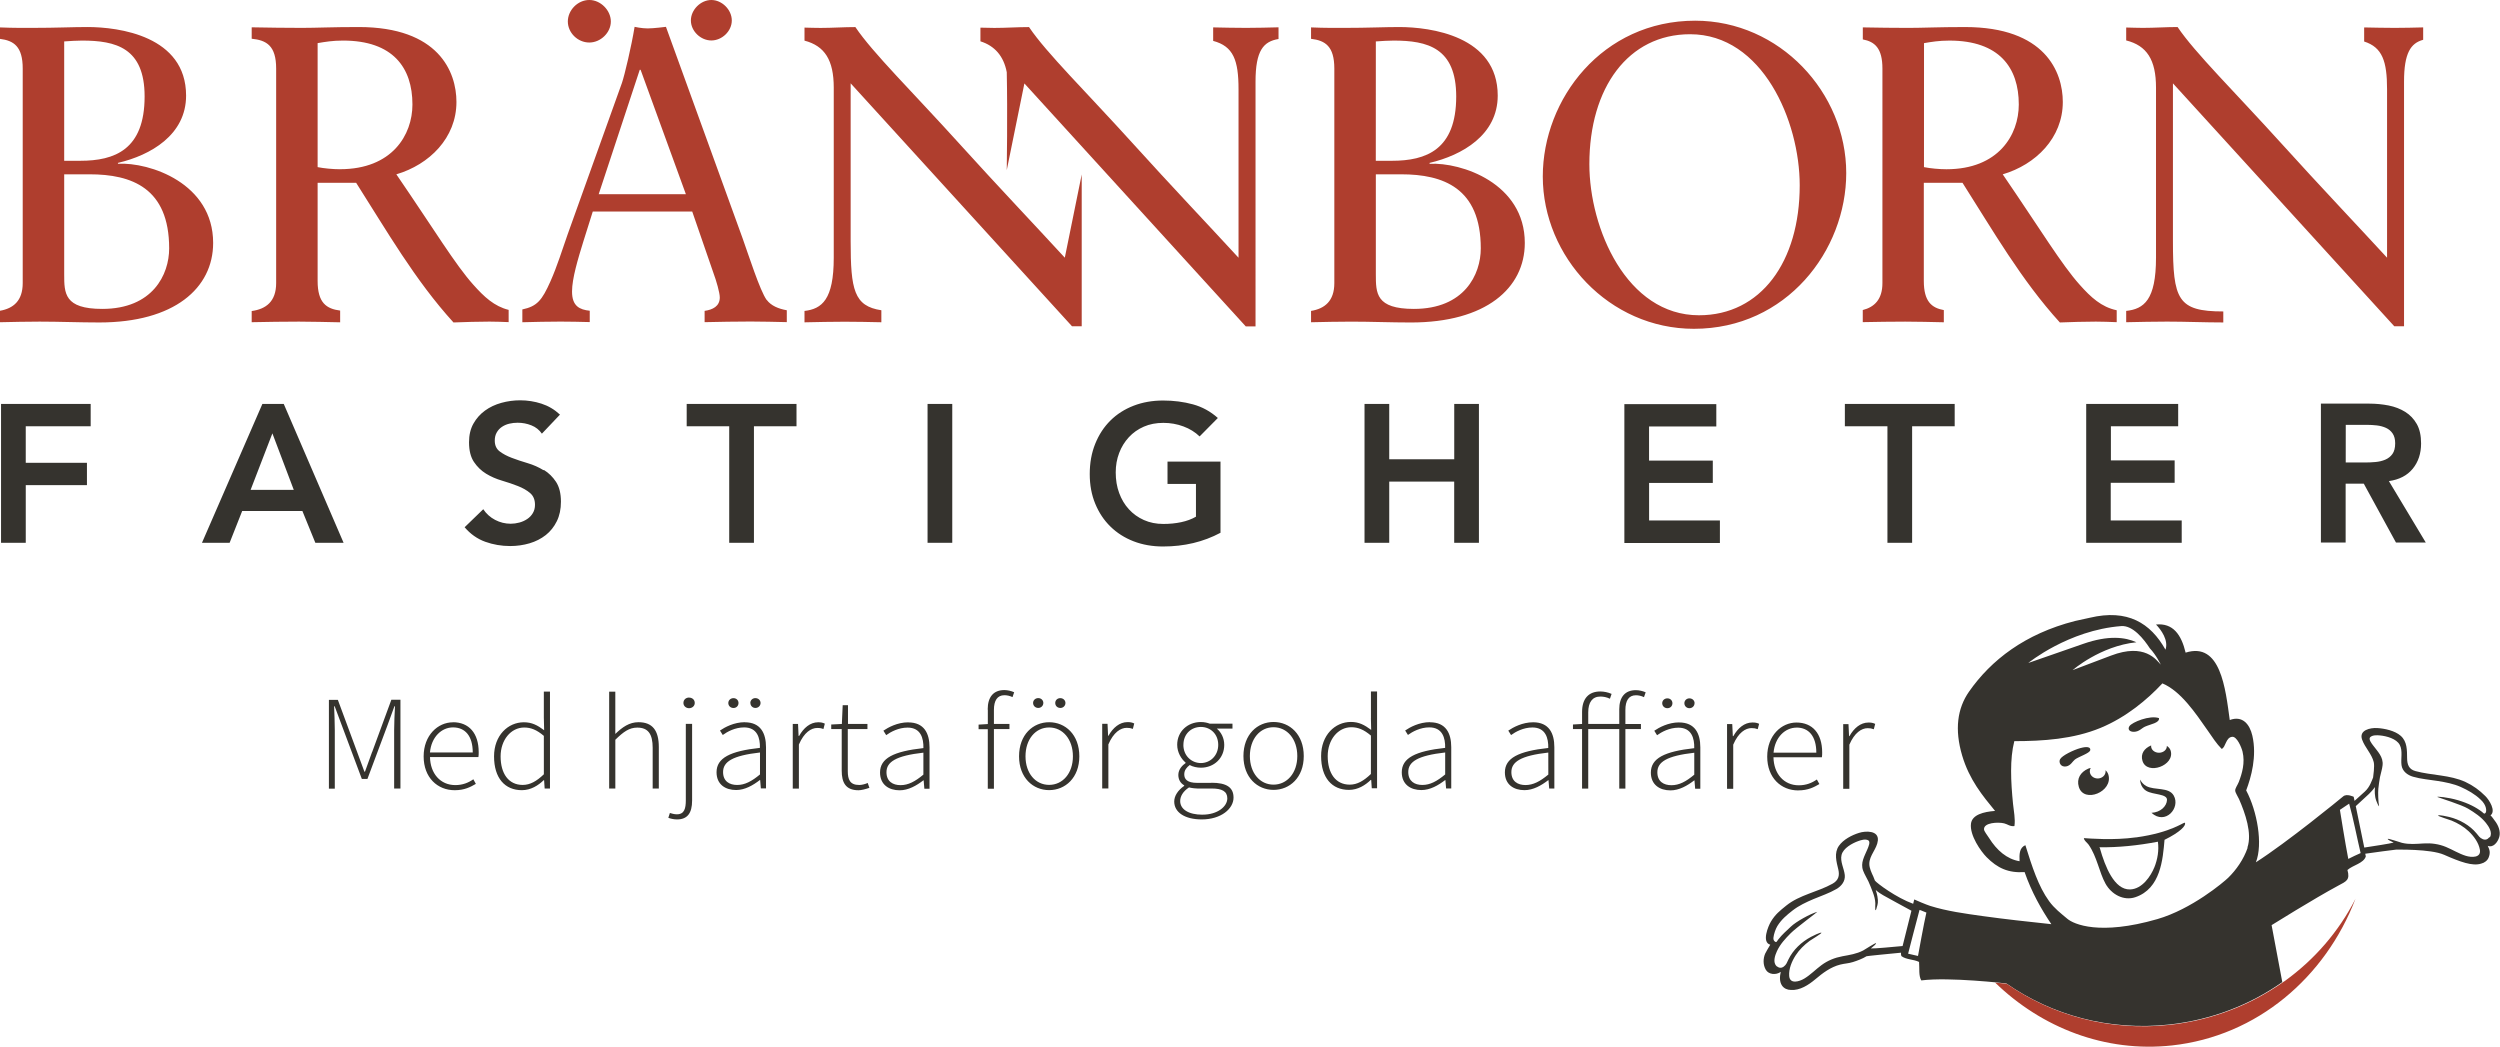
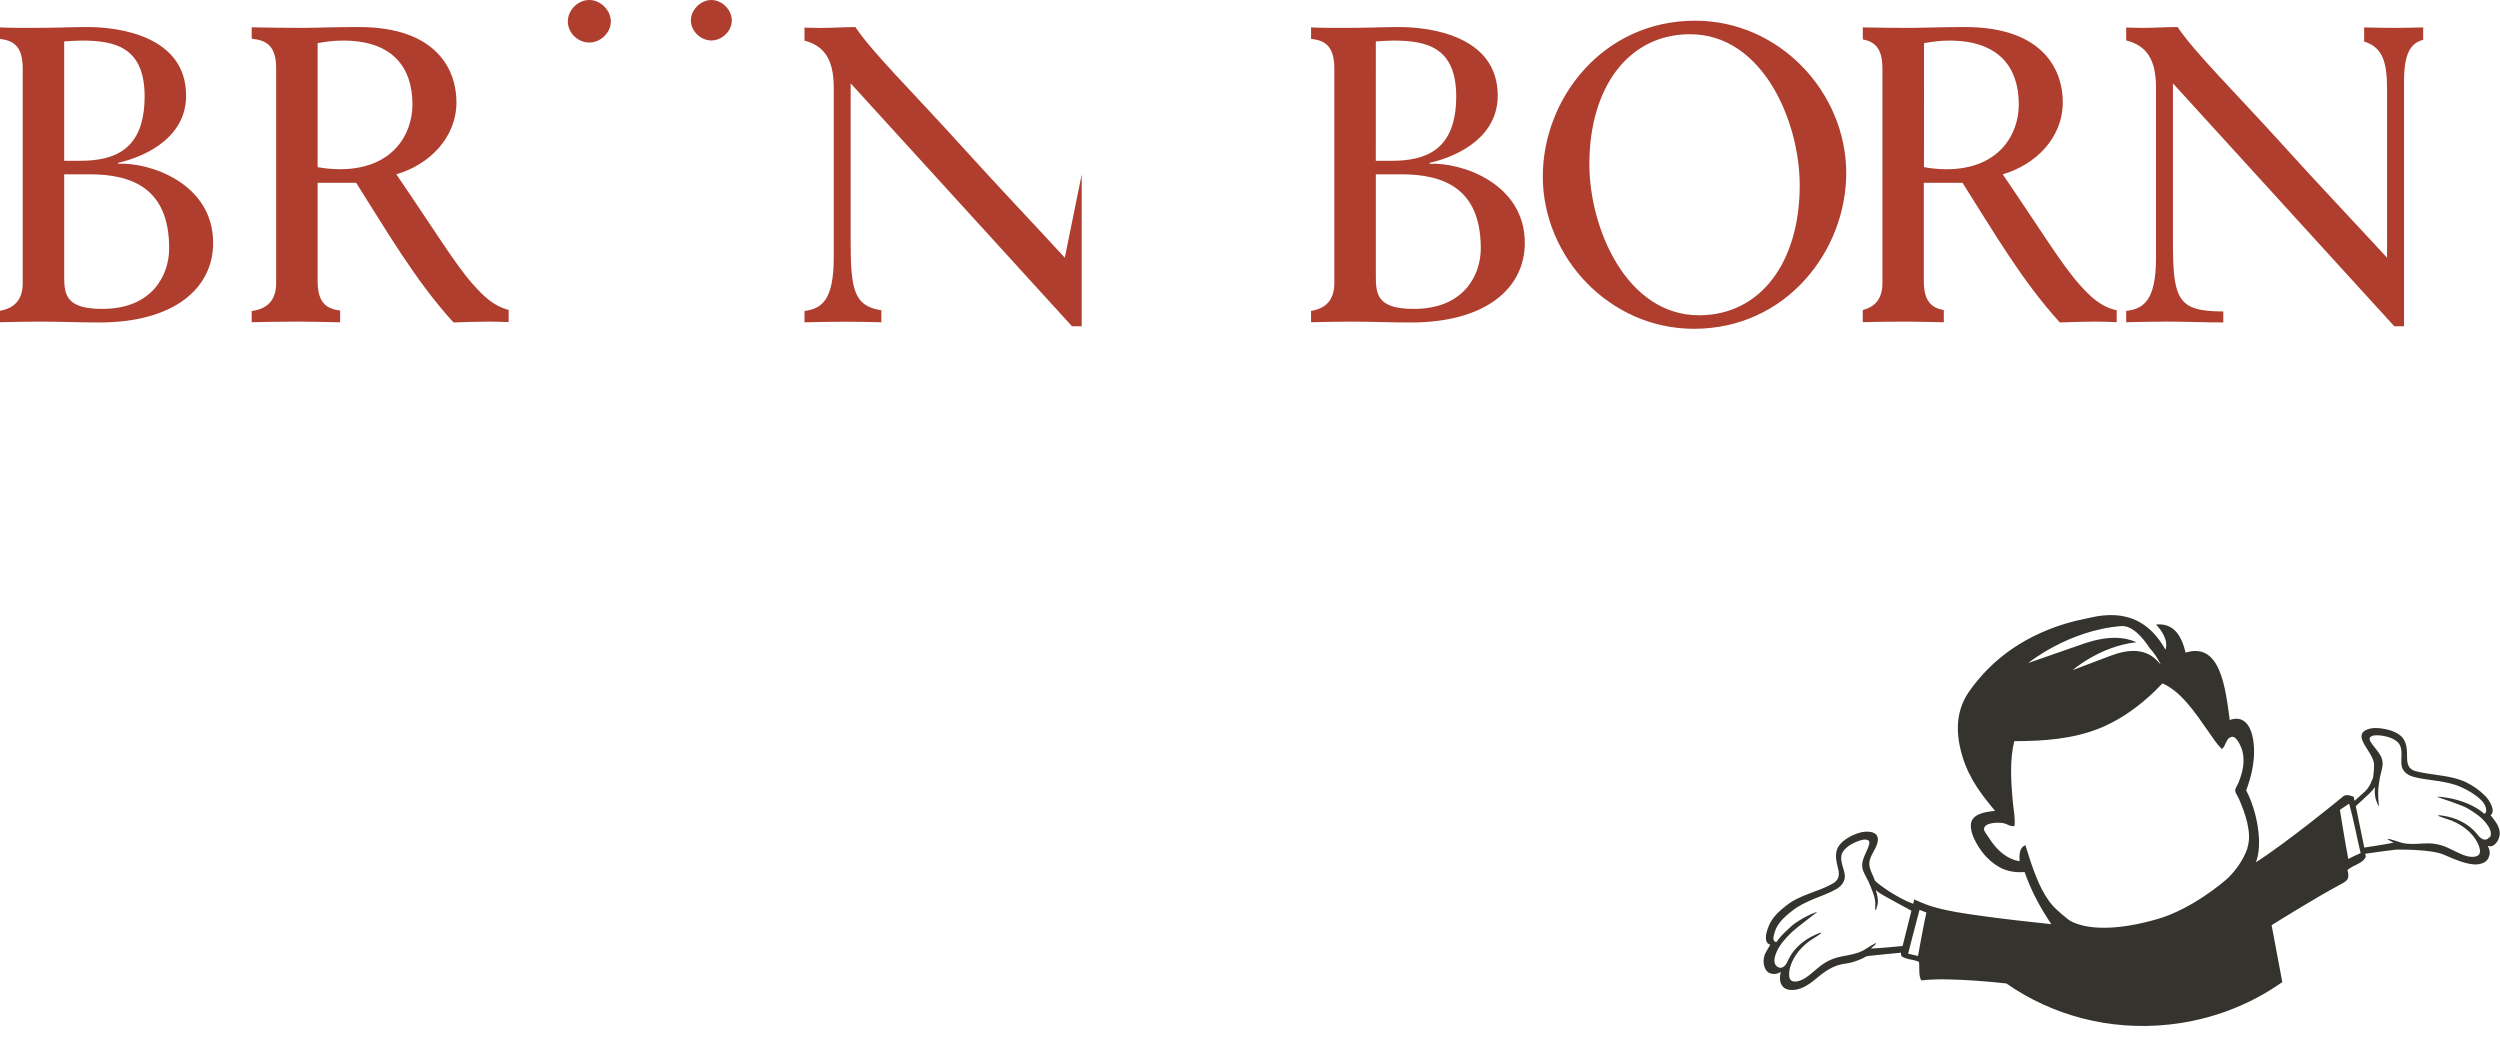
<svg xmlns="http://www.w3.org/2000/svg" width="619.64" height="259.427" viewBox="0 0 619.64 259.427">
-   <path fill="#35332e" d="M134.717 116.547c-1.198-.746-2.51-1.328-3.936-1.75-1.42-.42-2.73-.858-3.93-1.313-1.2-.453-2.2-.988-3.01-1.604-.81-.615-1.21-1.507-1.21-2.673 0-.78.16-1.452.49-2.018.32-.57.75-1.03 1.29-1.39.54-.36 1.14-.62 1.8-.78.67-.16 1.36-.24 2.07-.24 1.2 0 2.34.21 3.43.65 1.09.43 1.95 1.12 2.6 2.06l4.48-4.72c-1.36-1.27-2.89-2.17-4.59-2.72-1.7-.55-3.46-.83-5.27-.83-1.58 0-3.14.21-4.66.63-1.52.42-2.88 1.06-4.06 1.92-1.18.86-2.14 1.93-2.87 3.23s-1.09 2.83-1.09 4.62c0 2.04.41 3.67 1.22 4.88s1.82 2.18 3.01 2.91c1.2.73 2.51 1.3 3.94 1.72 1.43.42 2.74.87 3.94 1.34 1.2.47 2.21 1.04 3.02 1.73.81.68 1.22 1.65 1.22 2.91 0 .78-.17 1.46-.53 2.06-.35.6-.82 1.09-1.41 1.48-.58.39-1.23.68-1.94.87-.71.19-1.43.29-2.14.29-1.36 0-2.65-.32-3.86-.95-1.21-.63-2.19-1.52-2.94-2.65l-4.62 4.47c1.43 1.68 3.13 2.88 5.11 3.6 1.98.71 4.04 1.06 6.18 1.06 1.68 0 3.29-.23 4.81-.68 1.52-.45 2.86-1.14 4.01-2.04 1.15-.91 2.06-2.05 2.74-3.43.68-1.38 1.02-2.99 1.02-4.84 0-2.04-.41-3.68-1.21-4.91-.81-1.23-1.81-2.22-3.01-2.96m446.6-11.18h5.3c.77 0 1.58.05 2.41.14.82.1 1.58.3 2.26.61.68.31 1.23.77 1.65 1.39.42.62.63 1.43.63 2.43 0 1.14-.23 2.02-.68 2.65-.45.63-1.05 1.1-1.78 1.41-.73.31-1.53.5-2.41.58-.88.08-1.75.12-2.63.12h-4.76zm0 14.58h4.47l7.97 14.58h7.39l-9.14-15.22c2.56-.36 4.53-1.38 5.91-3.06 1.38-1.69 2.07-3.78 2.07-6.27 0-1.95-.35-3.55-1.07-4.82-.71-1.26-1.67-2.26-2.87-3.01-1.19-.74-2.56-1.27-4.1-1.58-1.54-.3-3.14-.46-4.79-.46h-12v34.42h6.13V119.9M229.9 134.53h6.124v-34.417H229.9v34.417m72.65-20.125h-13.175v5.54h7.05v8.12c-1.07.616-2.294 1.07-3.67 1.36-1.38.293-2.844.438-4.4.438-1.783 0-3.396-.323-4.838-.972-1.442-.64-2.68-1.53-3.718-2.67-1.04-1.13-1.84-2.48-2.41-4.03-.57-1.55-.85-3.25-.85-5.1 0-1.71.28-3.32.85-4.81.56-1.49 1.37-2.79 2.4-3.91 1.03-1.12 2.27-1.99 3.71-2.62 1.44-.63 3.05-.94 4.84-.94 1.75 0 3.41.29 4.98.88 1.57.58 2.9 1.41 4.01 2.48l4.52-4.57c-1.82-1.62-3.87-2.75-6.17-3.38-2.3-.63-4.77-.95-7.39-.95-2.66 0-5.1.43-7.32 1.29-2.22.86-4.14 2.08-5.74 3.67-1.61 1.59-2.86 3.51-3.77 5.76-.91 2.25-1.36 4.76-1.36 7.51 0 2.69.45 5.14 1.36 7.34.91 2.21 2.16 4.1 3.77 5.67 1.6 1.57 3.51 2.79 5.73 3.65 2.22.86 4.66 1.29 7.31 1.29 5.25 0 9.99-1.13 14.24-3.4v-17.6m106.22 5.25h15.8v-5.54h-15.8v-8.46h16.67v-5.54h-22.79v34.42h23.68V129h-17.55v-9.337m-227.99 14.875h6.12V105.66h10.55v-5.54H170.2v5.54h10.54v28.876m359.97-5.54h-17.55v-9.336H539v-5.54h-15.8v-8.46h16.674v-5.54h-22.797v34.416h23.673v-5.54m-180.327-15.17H344.33V100.12h-6.125v34.416h6.126V119.37h16.1v15.166h6.13V100.12h-6.12v13.707M.26 134.535h6.125V120.24H21.55v-5.54H6.382v-9.043h16.092v-5.54H.258v34.416m61.86-13.125l5.395-14 5.298 14zm8.214-21.292h-5.298L50.06 134.533h6.855l3.11-7.875H74.95l3.21 7.875h7l-14.83-34.417m397.477 34.417h6.124v-28.876h10.55v-5.54h-27.22v5.54h10.55v28.876m-375.59 51.86l-1.76 4.877h-.14l-1.8-4.877-4.78-12.928h-2.22v22.014h1.46v-14.47c0-1.81-.1-4.11-.17-5.95h.14l1.81 4.84 4.92 13.16h1.39l4.92-13.16 1.77-4.85h.14c-.1 1.83-.21 4.14-.21 5.94v14.46h1.56v-22.01H97l-4.75 12.93m14.316.14c.346-3.84 2.877-6.22 5.72-6.22 2.98 0 4.887 2.1 4.887 6.21zm5.684-7.48c-3.71 0-7.247 3.2-7.247 8.45s3.43 8.38 7.7 8.38c2.43 0 3.92-.8 5.24-1.57l-.62-1.14c-1.25.87-2.67 1.44-4.47 1.44-3.745 0-6.206-2.91-6.275-6.95h12c.07-.4.07-.8.07-1.21 0-4.71-2.424-7.42-6.38-7.42m22.532 12.9c-1.77 1.7-3.4 2.64-5.24 2.64-3.535 0-5.48-2.84-5.48-7.08 0-4.04 2.53-7.15 5.86-7.15 1.63 0 3.087.57 4.855 2.07zm0-13.86l.07 2.94c-1.67-1.24-3.02-1.97-5.03-1.97-3.95 0-7.385 3.27-7.385 8.45 0 5.41 2.7 8.38 6.9 8.38 2.216 0 4.053-1.17 5.405-2.48h.1l.137 2.07h1.32v-24.02h-1.524v6.61m23.47.97c-2.29 0-4.02 1.24-5.753 2.91v-10.48h-1.524v24.01h1.53v-12.09c2.043-2 3.464-3.01 5.44-3.01 2.705 0 3.814 1.6 3.814 5.01v10.09h1.522v-10.29c0-4.14-1.598-6.15-5.03-6.15m12.516-6.11c-.726 0-1.385.5-1.385 1.34 0 .77.66 1.3 1.387 1.3.764 0 1.42-.53 1.42-1.3 0-.83-.656-1.33-1.42-1.33m-.794 25.42c0 2.04-.345 3.51-2.22 3.51-.66 0-1.315-.2-1.73-.33l-.384 1.2c.52.2 1.35.4 2.15.4 2.563 0 3.742-1.54 3.742-4.68v-19h-1.56v18.91m10.532-24.08c0 .7.56 1.23 1.286 1.23.723 0 1.243-.54 1.243-1.24 0-.67-.52-1.2-1.245-1.2s-1.283.53-1.283 1.2m5.472 0c0 .7.55 1.23 1.24 1.23.73 0 1.28-.54 1.28-1.24 0-.67-.56-1.2-1.29-1.2-.69 0-1.25.53-1.25 1.2m2.4 17.72c-2.05 1.7-3.75 2.61-5.65 2.61-1.91 0-3.5-.9-3.5-3.21 0-2.54 2.32-4.07 9.15-4.84zM184.62 179c-2.71 0-5 1.27-6.17 2.07l.69 1.102c1.11-.81 3.05-1.88 5.3-1.88 3.26 0 3.98 2.64 3.91 5.07-7.38.8-10.75 2.5-10.75 6.04 0 3.04 2.21 4.41 4.85 4.41 2.18 0 4.19-1.17 5.89-2.48h.07l.17 2.07h1.28V185.2c0-3.44-1.32-6.18-5.27-6.18m13.45 3.38h-.107l-.133-2.975h-1.31v16.034h1.52v-10.92c1.29-3.01 3.05-4.11 4.55-4.11.66 0 .97.06 1.53.27l.35-1.34c-.55-.27-1.04-.34-1.66-.34-1.972 0-3.602 1.41-4.71 3.38m14.87 12.16c-2.288 0-2.81-1.37-2.81-3.41V180.7H215v-1.27h-4.82v-4.64h-1.314l-.206 4.648-2.634.135v1.13h2.6v10.32c0 2.876.935 4.847 4.16 4.847.692 0 1.73-.268 2.702-.6l-.42-1.205c-.59.27-1.454.5-2.08.5m15.88-2.57c-2.045 1.706-3.743 2.61-5.65 2.61-1.907 0-3.5-.905-3.5-3.21 0-2.54 2.32-4.076 9.15-4.844zm-3.743-12.96c-2.707 0-4.995 1.27-6.17 2.07l.693 1.106c1.11-.8 3.05-1.87 5.305-1.87 3.26 0 3.985 2.64 3.92 5.08-7.39.81-10.75 2.51-10.75 6.05 0 3.04 2.22 4.41 4.85 4.41 2.18 0 4.194-1.17 5.89-2.47h.07l.176 2.08h1.28v-10.26c0-3.44-1.32-6.18-5.27-6.18m19.72-3.17v3.58l-2.29.14v1.13h2.28v14.76h1.52V180.7h3.85v-1.27h-3.85v-3.475c0-2.304.83-3.64 2.6-3.64.62 0 1.31.132 2.01.47l.41-1.206c-.77-.34-1.67-.54-2.43-.54-2.63 0-4.13 1.63-4.13 4.81m17.99-.37c.72 0 1.28-.54 1.28-1.24 0-.67-.56-1.2-1.28-1.2-.73 0-1.25.53-1.25 1.2 0 .7.52 1.23 1.25 1.23m-5.45 0c.69 0 1.25-.54 1.25-1.24 0-.67-.55-1.2-1.25-1.2-.73 0-1.29.53-1.29 1.2 0 .7.55 1.24 1.28 1.24m2.7 19.07c-3.37 0-5.86-2.87-5.86-7.08 0-4.24 2.49-7.15 5.86-7.15 3.36 0 5.89 2.91 5.89 7.15 0 4.21-2.53 7.08-5.9 7.08zm0-15.53c-3.99 0-7.46 3.07-7.46 8.45 0 5.31 3.46 8.38 7.45 8.38 4.02 0 7.49-3.07 7.49-8.38 0-5.38-3.47-8.45-7.49-8.45m14.73 3.37h-.11l-.14-2.98h-1.32v16.03h1.53v-10.92c1.28-3.01 3.05-4.11 4.54-4.11.66 0 .97.06 1.53.26l.34-1.34c-.55-.27-1.04-.34-1.66-.34-1.98 0-3.61 1.4-4.72 3.37m23.32 19.58c-3.54 0-5.55-1.37-5.55-3.38 0-1.14.66-2.37 2.18-3.38.86.2 1.73.27 2.08.27h3.57c2.49 0 3.85.67 3.85 2.44 0 2.01-2.4 4.04-6.14 4.04zm-4.75-17.31c0-2.74 1.97-4.44 4.33-4.44 2.36 0 4.3 1.74 4.3 4.44s-2.01 4.51-4.3 4.51c-2.32 0-4.34-1.81-4.34-4.51zm6.97 9.42h-3.57c-2.5 0-3.19-.94-3.19-2.11 0-1.07.62-1.74 1.35-2.31.76.43 1.84.66 2.77.66 3.26 0 5.79-2.37 5.79-5.65 0-1.7-.76-3.14-1.84-4.04h3.88v-1.23h-5.65c-.52-.2-1.28-.4-2.19-.4-3.26 0-5.86 2.34-5.86 5.64 0 1.93 1.04 3.54 2.08 4.41v.13c-.73.5-1.8 1.5-1.8 2.94 0 1.23.62 2.1 1.45 2.57v.14c-1.53 1.06-2.466 2.47-2.466 3.87 0 2.7 2.63 4.44 6.83 4.44 4.78 0 7.87-2.64 7.87-5.41 0-2.54-1.74-3.68-5.48-3.68m15.39.47c-3.36 0-5.86-2.88-5.86-7.08 0-4.25 2.5-7.15 5.86-7.15 3.36 0 5.893 2.9 5.893 7.15 0 4.2-2.538 7.08-5.9 7.08zm0-15.53c-3.987 0-7.455 3.07-7.455 8.45 0 5.31 3.47 8.38 7.46 8.38 4.02 0 7.49-3.07 7.49-8.38 0-5.38-3.47-8.45-7.49-8.45m24.13 12.89c-1.77 1.7-3.395 2.64-5.234 2.64-3.53 0-5.47-2.84-5.47-7.08 0-4.04 2.53-7.15 5.854-7.15 1.63 0 3.09.57 4.858 2.07zm0-13.87l.07 2.94c-1.664-1.23-3.02-1.97-5.03-1.97-3.95 0-7.38 3.28-7.38 8.45 0 5.41 2.7 8.39 6.9 8.39 2.22 0 4.05-1.16 5.405-2.47h.11l.14 2.07h1.313v-24h-1.52V178m18.4 13.95c-2.05 1.7-3.75 2.606-5.65 2.606s-3.5-.9-3.5-3.21c0-2.54 2.32-4.07 9.15-4.84zm-3.75-12.96c-2.71 0-5 1.267-6.17 2.07l.69 1.1c1.11-.804 3.05-1.874 5.3-1.874 3.26 0 3.99 2.64 3.92 5.08-7.385.8-10.75 2.507-10.75 6.046 0 3.04 2.22 4.41 4.85 4.41 2.185 0 4.196-1.17 5.895-2.47h.07l.17 2.07h1.28V185.2c0-3.44-1.32-6.18-5.27-6.18m29.33 12.96c-2.05 1.7-3.75 2.6-5.658 2.6-1.907 0-3.5-.905-3.5-3.21 0-2.54 2.32-4.076 9.15-4.844zm-3.75-12.96c-2.71 0-4.997 1.27-6.177 2.07l.69 1.1c1.11-.81 3.05-1.88 5.3-1.88 3.26 0 3.982 2.64 3.92 5.08-7.39.8-10.75 2.506-10.75 6.045 0 3.04 2.21 4.41 4.85 4.41 2.18 0 4.19-1.17 5.89-2.473h.07l.17 2.075h1.28V185.2c0-3.44-1.31-6.18-5.27-6.18m21.36-3.17v3.575h-7.69v-2.87c0-2.47 1.01-3.91 2.987-3.91.79 0 1.55.14 2.39.54l.41-1.2c-.9-.4-1.91-.6-2.81-.6-2.84 0-4.504 1.735-4.504 5.075v2.976l-2.26.133v1.13h2.256v14.76h1.53V180.7h7.69v14.763h1.52V180.71h3.85v-1.27h-3.85v-3.474c0-2.303.83-3.64 2.6-3.64.63 0 1.32.133 2.01.47l.415-1.205c-.76-.33-1.66-.53-2.43-.53-2.63 0-4.122 1.64-4.122 4.81m18.6 16.14c-2.045 1.71-3.744 2.61-5.65 2.61-1.91 0-3.5-.9-3.5-3.21 0-2.54 2.32-4.07 9.15-4.84zm-3.744-12.96c-2.708 0-4.996 1.27-6.17 2.07l.69 1.11c1.11-.8 3.05-1.87 5.304-1.87 3.26 0 3.98 2.64 3.91 5.08-7.39.81-10.75 2.51-10.75 6.05 0 3.04 2.22 4.41 4.85 4.41 2.18 0 4.19-1.17 5.89-2.47h.07l.17 2.07h1.28v-10.26c0-3.44-1.32-6.18-5.27-6.18m3.85-4.77c0-.67-.56-1.2-1.29-1.2-.69 0-1.246.53-1.246 1.2 0 .7.55 1.24 1.24 1.24.73 0 1.28-.54 1.28-1.24m-5.48 0c0-.67-.52-1.2-1.25-1.2s-1.28.53-1.28 1.2c0 .7.55 1.24 1.28 1.24s1.25-.53 1.25-1.23m15.08 8.15h-.11l-.14-2.98h-1.29v16.03h1.53v-10.93c1.28-3.01 3.05-4.11 4.54-4.11.66 0 .97.07 1.53.27l.35-1.33c-.56-.27-1.05-.33-1.67-.33-1.98 0-3.61 1.4-4.714 3.37m15.67-2.11c2.98 0 4.89 2.11 4.89 6.22h-10.6c.34-3.84 2.88-6.21 5.72-6.21zm.42 15.57c2.42 0 3.91-.8 5.23-1.57l-.626-1.13c-1.25.87-2.67 1.44-4.474 1.44-3.745 0-6.21-2.91-6.28-6.95h12c.07-.4.07-.8.07-1.2 0-4.71-2.42-7.41-6.38-7.41-3.704 0-7.24 3.2-7.24 8.45s3.43 8.38 7.69 8.38m12.66-11.32c1.282-3 3.05-4.11 4.54-4.11.66 0 .97.07 1.524.27l.35-1.33c-.55-.27-1.04-.34-1.66-.34-1.98 0-3.61 1.4-4.72 3.37h-.1l-.14-2.98h-1.31v16.04h1.526v-10.92m70.56-3.21c1.28-.03 1.89-.91 2.72-1.28 1.42-.64 3.623-.91 3.47-2.11-2.274-.8-6.684 1.01-7.335 1.99-.47.72-.05 1.43 1.15 1.4m-10.85 4.54c.11-1.19-1.913-.64-2.4-.52-1.72.46-4.65 1.88-5.1 2.8-.37.74.15 2 1.53 1.76 1.12-.2 1.57-1.25 2.16-1.71.93-.72 3.72-1.56 3.8-2.33m15.08-.99c0-.06.02-.12.03-.18-1.75.72-2.69 2.12-2.16 3.84 1.12 3.65 8.11 1.16 6.98-2.55-.16-.52-.51-.88-.95-1.17 0 .03.01.05.01.07 0 .9-.87 1.63-1.95 1.63s-1.95-.73-1.95-1.63M522.57 192c-.133-.46-.4-.81-.71-1.1.014.09.03.173.03.262 0 .99-.88 1.79-1.964 1.79-1.08 0-1.96-.8-1.96-1.79 0-.3.09-.578.23-.825-.204.05-.405.082-.62.18-1.91.84-2.93 2.5-2.33 4.51 1.24 4.19 8.576 1.216 7.326-3.03m9.4 2.83c-.745-.4-1.198-.967-1.528-1.596 0 0-.056 1.84 1.55 2.8 1.644.99 5.18.68 5.11 2.24-.07 1.56-1.6 3.07-3.85 3.19 3.42 3.12 7.25-1.21 5.523-4.27-1.233-2.19-4.73-1.24-6.803-2.36m1.98 20.17c-.848 2.09-2.966 5.36-6 5.45-3.91.12-6.187-5.64-7.475-10.19l-.12-.26c4.63.06 9.47-.42 14.49-1.38.29 2.12-.06 4.32-.89 6.39zm-4.518-7.46c-5.73.79-11.47.28-12.94.19.11.72.787 1.07 1.185 1.63 2.1 3.03 2.6 6.79 4.17 9.64 1.49 2.7 4.53 4.34 7.41 3.37 6.28-2.12 6.81-9.4 7.23-14.22 3.86-1.89 5.41-3.55 5.05-4.21-.18-.34-3.13 2.38-12.1 3.61" />
  <path fill="#35332e" d="M617.023 207.48c.062-.087.112-.152-.01.02-.145.19-.088.112-.022.02-.42.548-.98.732-1.63.465-.74-.306-1.04-.82-1.53-1.415-.85-1.022-1.9-1.886-3.05-2.563-1.16-.69-2.44-1.198-3.75-1.524-.29-.075-2.68-.62-2.73-.34-.03.177 3.01 1.105 3.34 1.244 1.54.64 3 1.493 4.22 2.636 1.26 1.177 2.48 2.82 2.79 4.55.38 2.107-2.11 1.973-3.48 1.548-1.72-.53-3.25-1.51-4.92-2.2-1.78-.74-3.64-.99-5.57-.87-1.84.11-3.52.29-5.34-.15-.35-.08-3.45-1.15-3.52-.98-.07.17.7.57 1.46.91-.74.24-4.98.89-7.28 1.24l-2.11-10.27c1.42-1.29 2.89-2.64 3.28-3.03.46-.46.94-.95 1.47-1.7-.01.12-.13 1.37.08 2.5.2 1.13 1.04 2.69.94 2.17-.19-.89-.28-3.33-.18-4.23.12-.96.22-1.94.41-2.9.2-.97.53-1.92.64-2.91.24-2.1-1.22-3.42-2.36-4.97-.29-.39-1.22-1.53-.69-2.03.6-.55 1.69-.49 2.44-.42 1.6.16 4.05.8 4.87 2.34.79 1.49.22 3.42.44 5.03.21 1.51 1.46 2.46 2.85 2.86 1.99.58 4.1.73 6.14 1.06 1.93.31 3.88.68 5.67 1.47 1.75.78 3.56 1.8 4.93 3.13 1.59 1.43 1.49 2.95 1.27 3.25-.36.5-.54.09-.93-.21-1.48-1.14-3.35-2.1-5.91-2.87s-5.59-1.01-5.09-.79c.6.26 5.98 1.91 7.57 2.88 1.63.99 3.21 2.02 4.42 3.53.71.89 1.74 2.46.95 3.6zm-34.986 5.415c-.732-3.71-2.077-12.172-2.077-12.172s1.503-1.034 2.288-1.534c.98 3.41 1.983 8.64 2.848 12.25-1.05.46-2.07.95-3.06 1.45zm-24.948-2.775c-.98 2.864-2.82 5.497-4.82 7.442-1.13 1.09-9.03 7.777-17.57 10.247-14.31 4.13-20.7 1.26-22.28-.07-1.63-1.37-3.23-2.57-4.55-4.4-2.65-3.66-4.19-8.5-5.87-13.86-1.53.66-1.5 2.31-1.44 3.98-3.13-.51-5.66-2.72-7.56-5.76-.45-.73-1.22-1.63-1.25-2.14-.09-1.69 3.48-1.85 4.98-1.49.85.2 1.48.83 2.56.68.26-1.79-.17-3.67-.35-5.53-.55-5.52-.82-11.09.32-15.52 7.1-.01 14.6-.49 21.38-3.29 6.36-2.64 11.57-7 15.32-11.03 4.57 1.92 8.18 7.31 11.3 11.78 1.09 1.57 2.13 3.2 3.4 4.46 1.02-.39.98-2.87 2.62-3 1.15-.09 2.28 2.57 2.55 3.68.66 2.77-.11 5.39-.94 7.54-.28.72-.93 1.57-.88 2.12.04.56.64 1.41.95 2.1 1.56 3.56 3.27 8.5 2.08 12zm-31.32-54.94c2.86-.227 5.59 3.21 7.09 5.52 1.58 1.656 2.71 4.043 2.71 4.043-1.09-1.168-3.96-5.443-12.34-2.25-4.82 1.835-9.52 3.602-9.52 3.602s6.82-5.966 15.81-6.907c-2.74-1.25-6.87-1.812-13.19.4-6.9 2.42-13.61 4.737-13.61 4.737s9.92-8.112 23.03-9.145zm-50.37 81.764l-2.46-.567s2.23-8.71 2.83-10.854c.45.116 1.26.525 1.7.66-.57 2.38-2.08 10.76-2.08 10.76zM463.79 235c.65-.515 1.307-1.09 1.195-1.23-.112-.146-2.858 1.638-3.18 1.806-1.66.865-3.334 1.1-5.146 1.437-1.9.354-3.64 1.05-5.19 2.198-1.45 1.07-2.7 2.39-4.25 3.33-1.23.75-3.61 1.48-3.76-.66-.13-1.75.67-3.64 1.6-5.08.9-1.4 2.11-2.58 3.45-3.58.28-.21 3.01-1.85 2.94-2.01-.12-.26-2.31.85-2.57.99-1.19.64-2.31 1.44-3.27 2.39-.95.94-1.76 2.03-2.34 3.23-.34.7-.5 1.27-1.15 1.75-.57.42-1.16.38-1.7-.05.08.08.16.14-.03-.01-.16-.14-.1-.08-.02-.02-1.04-.91-.43-2.68.05-3.72.8-1.75 2.09-3.13 3.43-4.48 1.31-1.32 6.79-5.35 6.56-5.29-1.74.49-5.26 2.44-6.52 3.66-1.34 1.3-2.01 1.77-3.17 3.24-.31.39-.38.83-.85.43-.29-.24-.35-.59-.31-.94.09-.87.53-2.15.98-2.88 1.01-1.62 2.28-2.68 3.79-3.86 1.55-1.2 3.34-2.03 5.14-2.8 1.9-.8 3.91-1.46 5.7-2.5 1.25-.72 2.23-1.95 2.07-3.47-.17-1.61-1.2-3.35-.8-4.98.42-1.69 2.65-2.9 4.16-3.44.7-.25 1.75-.58 2.46-.18.63.35 0 1.68-.18 2.13-.73 1.79-1.83 3.42-1.09 5.4.35.94.9 1.78 1.32 2.68.41.88.75 1.81 1.1 2.71.32.86.56 1.73.6 2.64.02.58-.07 1.2-.02 1.78 0 0 .23-.15.25-.25.16-.78.48-1.2.4-2.34-.08-1.14-.49-2.33-.53-2.44.69.61 1.28.97 1.84 1.3.82.5 5.7 3.11 7.01 3.84l-2.19 8.75c-2.15.2-7.01.66-7.85.6zm154.715-31.368l-.09-.12c-.468-.577-.584-.907-1.125-1.417 1.432-1.114-.34-3.842-1.272-4.772-1.48-1.48-3.04-2.62-4.93-3.5-3.84-1.784-8.39-1.612-12.403-2.703-1.622-.44-2.05-1.597-2.068-3.18-.025-1.966.044-4.132-1.59-5.568-1.44-1.26-3.93-1.803-5.8-1.92-1.72-.106-4.62.497-3.76 2.88.706 1.967 2.38 3.523 2.88 5.56.246 1.032-.12 3.46-.16 3.82-.33.764-.776 2.3-2.028 3.465l-2.57 2.323-.21-1.01s-1.73-.86-2.61-.098c-.89.76-13.87 11.37-21.63 16.328 1.78-4.505.32-12.675-2.41-17.815 1.24-3.27 2.7-8.47 1.53-13.566-.65-2.82-2.43-5.06-5.6-3.88-1.06-7.78-2.26-19.46-10.94-16.7-1.07-4.49-3.15-7.39-7.34-6.97 1.27 1.31 3.15 3.9 2.35 6.24-3.71-6.63-9.42-10.13-18.75-7.92l-3.69.81c-12.41 3.18-20.79 9.69-26.25 17.5-2.91 4.17-3.61 9.39-1.71 15.83 1.78 6.02 5.08 9.98 8.16 13.74-2.86.22-5.68.94-5.97 3.15-.37 2.92 2.49 6.92 3.87 8.31 2.68 2.71 5.39 3.97 9.42 3.7 1.76 5.02 4.09 9.13 6.63 12.91-5.9-.63-11.28-1.21-17.05-2.01-4.34-.61-8.82-1.21-12.99-2.52-1.01-.32-3.61-1.43-3.94-1.6l-.27 1.08c-4.21-1.52-8.99-5.1-9.48-5.75-.13-.34-.25-.68-.4-1.01-.44-.94-.98-2.07-.99-3.13-.01-2.1 1.91-3.72 2.12-5.8.25-2.52-3.02-2.41-4.66-1.89-1.8.56-3.9 1.65-5 3.22-1.24 1.79-.6 3.95-.14 5.87.36 1.54.02 2.7-1.45 3.52-3.63 2.03-8.16 2.75-11.45 5.41-1.62 1.31-2.73 2.18-3.81 3.98-.68 1.13-2.34 5.13-.16 5.72-.4.62-1.24 2.15-1.27 2.23-.52 1.24-.54 2.76.16 3.97.69 1.21 2.55 1.38 3.71.53-.25 1.11-.36 2.42.32 3.41.47.7 1.34 1.08 2.18 1.07 2.25.18 4.43-1.27 6.04-2.62 1.85-1.56 3.82-3.06 6.2-3.66 1.19-.3 2.02-.27 3.18-.64 1.05-.33 2.41-.84 3.34-1.43.07-.06 6.02-.64 8.55-.88-.03.26-.03.54.09.84 1.19.91 3.04.78 4.38 1.45.14 1.63-.14 3.42.55 4.58 6.97-.89 21.1.76 21.1.76 11.21 7.83 25.43 11.81 40.42 10.17 10.49-1.15 20.01-4.91 27.96-10.51l-2.65-14.12s10.49-6.55 16.48-9.77c2.04-1.1 3.02-1.38 2.32-3.9 1.36-1.22 4-1.628 4.55-3.36l-.14-.67c2.26-.33 6.57-.905 7.61-1.015.06.02 8.53-.22 11.93 1.276 3.97 1.75 7.07 2.9 9.22 2.18.81-.19 1.56-.77 1.85-1.56.42-1.12.26-1.82-.25-2.84 1.33.55 2.48-.86 2.86-2.2.38-1.35-.21-2.81-1.01-3.897" />
  <path fill="#af3e2e" d="M84.285 41.948c-1.782 0-3.986-.21-5.56-.524V10.687c1.89-.315 3.672-.63 6.295-.63 12.378 0 17.205 6.715 17.205 15.842 0 7.55-5.036 16.04-17.94 16.04zm33.045 28.64c-4.51-5.037-9.546-13.43-19.093-27.38 8.183-2.415 14.896-9.023 14.896-17.94 0-7.448-4.405-18.567-24.23-18.567-6.716 0-10.387.21-14.06.21-4.074 0-8.1-.06-12.46-.14V9.6c3.658.367 6.063 1.703 6.063 7.388V70.17c0 4.576-2.528 6.437-6.064 6.923v2.767c3.963-.077 7.834-.144 11.73-.144 3.37 0 6.69.11 10.196.17V76.98c-3.39-.44-5.583-1.9-5.583-7.337V45.305h9.547c7.553 11.854 14.58 24.127 24.128 34.618 2.937-.104 5.98-.21 8.916-.21 1.586 0 3.17.067 4.754.127v-3.033c-3.563-.88-6.095-3.246-8.74-6.22m-91.977 5.978c-9.443 0-9.443-3.88-9.443-8.6v-24.76h6.295c10.386 0 19.722 3.358 19.722 18.36 0 6.503-4.09 15-16.574 15zM15.91 10.268c1.575-.105 3.043-.21 4.407-.21 8.392 0 15.526 1.783 15.526 13.847 0 13.218-7.448 15.946-15.946 15.946H15.91zm13.323 30.316v-.21c8.078-1.887 16.89-6.923 16.89-16.68C46.123 8.904 29.443 6.7 21.68 6.7c-3.775 0-7.657.21-13.635.21H4.792c-1.57 0-3.175-.057-4.792-.114v2.84c3.42.43 5.63 1.882 5.63 7.346V70.17c0 4.387-2.324 6.275-5.63 6.853v2.843c3.263-.068 6.527-.15 9.827-.15 4.93 0 9.86.21 14.792.21 18.56 0 28.21-8.498 28.21-19.722 0-14.79-15.74-20.035-23.61-19.616M146.07 10.54c2.78 0 5.33-2.432 5.33-5.213 0-2.782-2.55-5.33-5.33-5.33-2.895 0-5.33 2.548-5.33 5.33 0 2.78 2.435 5.214 5.33 5.214m30.24-.51c2.648 0 5.07-2.31 5.07-4.96S178.958 0 176.31 0c-2.644 0-5.07 2.424-5.07 5.07 0 2.645 2.427 4.96 5.073 4.96m300.566.66c1.88-.316 3.67-.63 6.29-.63 12.37 0 17.2 6.714 17.2 15.84 0 7.55-5.04 16.05-17.94 16.05-1.79 0-3.99-.21-5.56-.525zm9.54 34.617c7.55 11.853 14.58 24.127 24.13 34.618 2.94-.104 5.98-.21 8.92-.21 1.72 0 3.44.076 5.17.138V76.9c-3.79-.793-6.41-3.22-9.16-6.31-4.51-5.036-9.55-13.428-19.09-27.38 8.18-2.414 14.89-9.02 14.89-17.94 0-7.45-4.41-18.567-24.24-18.567-6.72 0-10.39.21-14.06.21-3.7 0-7.37-.055-11.27-.125V9.77c2.97.563 4.86 2.177 4.86 7.213V70.17c0 4.034-1.98 5.942-4.87 6.674v3c3.54-.067 7.03-.127 10.52-.127 3.17 0 6.3.096 9.57.16V76.86c-3.02-.547-4.96-2.136-4.96-7.217V45.305h9.54M593.54 6.91c-2.51 0-5.04-.066-7.57-.11v3.49c4.52 1.445 5.677 4.902 5.677 11.83v41.753c-7.14-7.764-17-18.148-25.91-28.01C553.78 22.645 544.03 13.1 539.73 6.7c-2.83 0-5.77.21-8.6.21-1.397 0-2.77-.06-4.14-.09v3.2c5.1 1.28 7.39 4.786 7.39 11.684v42.17c0 10.487-2.996 12.71-7.39 13.186v2.805c3.377-.07 6.77-.152 10.118-.152 4.616 0 9.337.21 13.952.21v-2.727c-11.33 0-12.483-2.937-12.483-17.415V20.66l54.863 60.21h2.415V20.232c0-7.07 1.64-9.526 4.743-10.37V6.79c-2.34.058-4.68.12-7.05.12M421.103 78.14c-17.938 0-27.17-21.505-27.17-37.45 0-18.987 9.65-32.206 24.967-32.206 17.94 0 27.17 21.505 27.17 37.45 0 18.987-9.65 32.206-24.967 32.206zm-.944-73.012c-22.98 0-37.77 19.407-37.77 38.604 0 19.93 16.47 37.764 37.45 37.764 22.97 0 37.76-19.407 37.76-38.604 0-19.93-16.47-37.764-37.45-37.764m-69.7 71.437c-9.44 0-9.44-3.88-9.44-8.6v-24.76h6.29c10.38 0 19.72 3.358 19.72 18.36 0 6.503-4.09 15-16.58 15zm-9.44-66.297c1.57-.105 3.04-.21 4.4-.21 8.39 0 15.52 1.783 15.52 13.847 0 13.218-7.45 15.946-15.94 15.946H341zm13.32 30.316v-.21c8.07-1.887 16.89-6.923 16.89-16.68 0-14.79-16.68-16.993-24.44-16.993-3.78 0-7.66.21-13.64.21h-3.26c-1.61 0-3.27-.06-4.93-.12v2.83c3.5.41 5.77 1.83 5.77 7.37v53.18c0 4.45-2.39 6.34-5.77 6.89v2.81c3.31-.07 6.62-.15 9.97-.15 4.93 0 9.86.21 14.79.21 18.56 0 28.22-8.5 28.22-19.72 0-14.79-15.74-20.03-23.61-19.61m-116.3-4.73c-11.96-13.22-21.71-22.76-26.01-29.16-2.84 0-5.77.21-8.61.21-1.35 0-2.67-.05-4-.08v3.23c5.01 1.31 7.25 4.82 7.25 11.66V63.9c0 10.372-2.93 12.66-7.25 13.17v2.82c3.33-.07 6.68-.15 9.98-.15 3 0 6.04.073 9.07.134V76.9c-6.79-1.03-7.61-5.08-7.61-17.12V20.65l54.86 60.214h2.41v-37.63l-4.19 20.636c-7.13-7.763-16.99-18.147-25.91-28.01" />
-   <path fill="#af3e2e" d="M300.69 6.793v3.344c5.007 1.332 6.287 4.77 6.287 11.984v41.76c-7.133-7.76-16.994-18.14-25.91-28.01-11.96-13.22-21.717-22.76-26.017-29.16-2.833 0-5.77.21-8.602.21-1.16 0-2.3-.04-3.443-.07v3.39c3.526 1.11 5.77 3.66 6.526 7.66.22 10 0 24.27 0 24.27l4.37-21.49 54.87 60.22h2.42V20.24c0-7.763 1.98-9.96 5.7-10.574V6.77c-2.66.063-5.31.14-8.01.14s-5.44-.064-8.17-.12M148.39 48.135l10.176-30.84h.21L170 48.135zm41.64 26.225c-1.68-2.307-4.51-11.223-5.98-15.315L165.06 6.652s-3.045.392-4.536.392c-1.49 0-3.236-.392-3.236-.392-.756 4.696-2.487 12.032-3.136 13.896l-13.427 37.45c-1.364 3.882-2.622 7.973-4.3 11.75-2.1 4.7-3.3 6.17-6.96 6.947v3.174c3.16-.08 6.343-.16 9.476-.16 2.39 0 4.81.06 7.23.12v-2.81c-2.48-.27-4.39-1.1-4.39-4.76 0-3.25 1.47-8.08 2.83-12.49l2.31-7.34h24.65l5.25 15.21c.74 1.99 1.58 4.93 1.58 6.08 0 2.2-1.77 3.05-3.76 3.33v2.8c3.81-.08 7.59-.16 11.43-.16 2.96 0 5.96.09 8.94.15V76.9c-2.08-.367-3.88-1.124-4.95-2.54m376.03 168.92c-1.06.763-2.16 1.482-3.28 2.17-7.31 4.52-15.79 7.55-25.01 8.562-14.98 1.64-29.21-2.348-40.42-10.176 0 0-1.12-.132-2.89-.3 11.56 11.207 27.3 17.393 43.87 15.58 21.05-2.308 38-16.84 45.47-36.365-4.09 8.08-10.18 15.15-17.72 20.53" />
</svg>